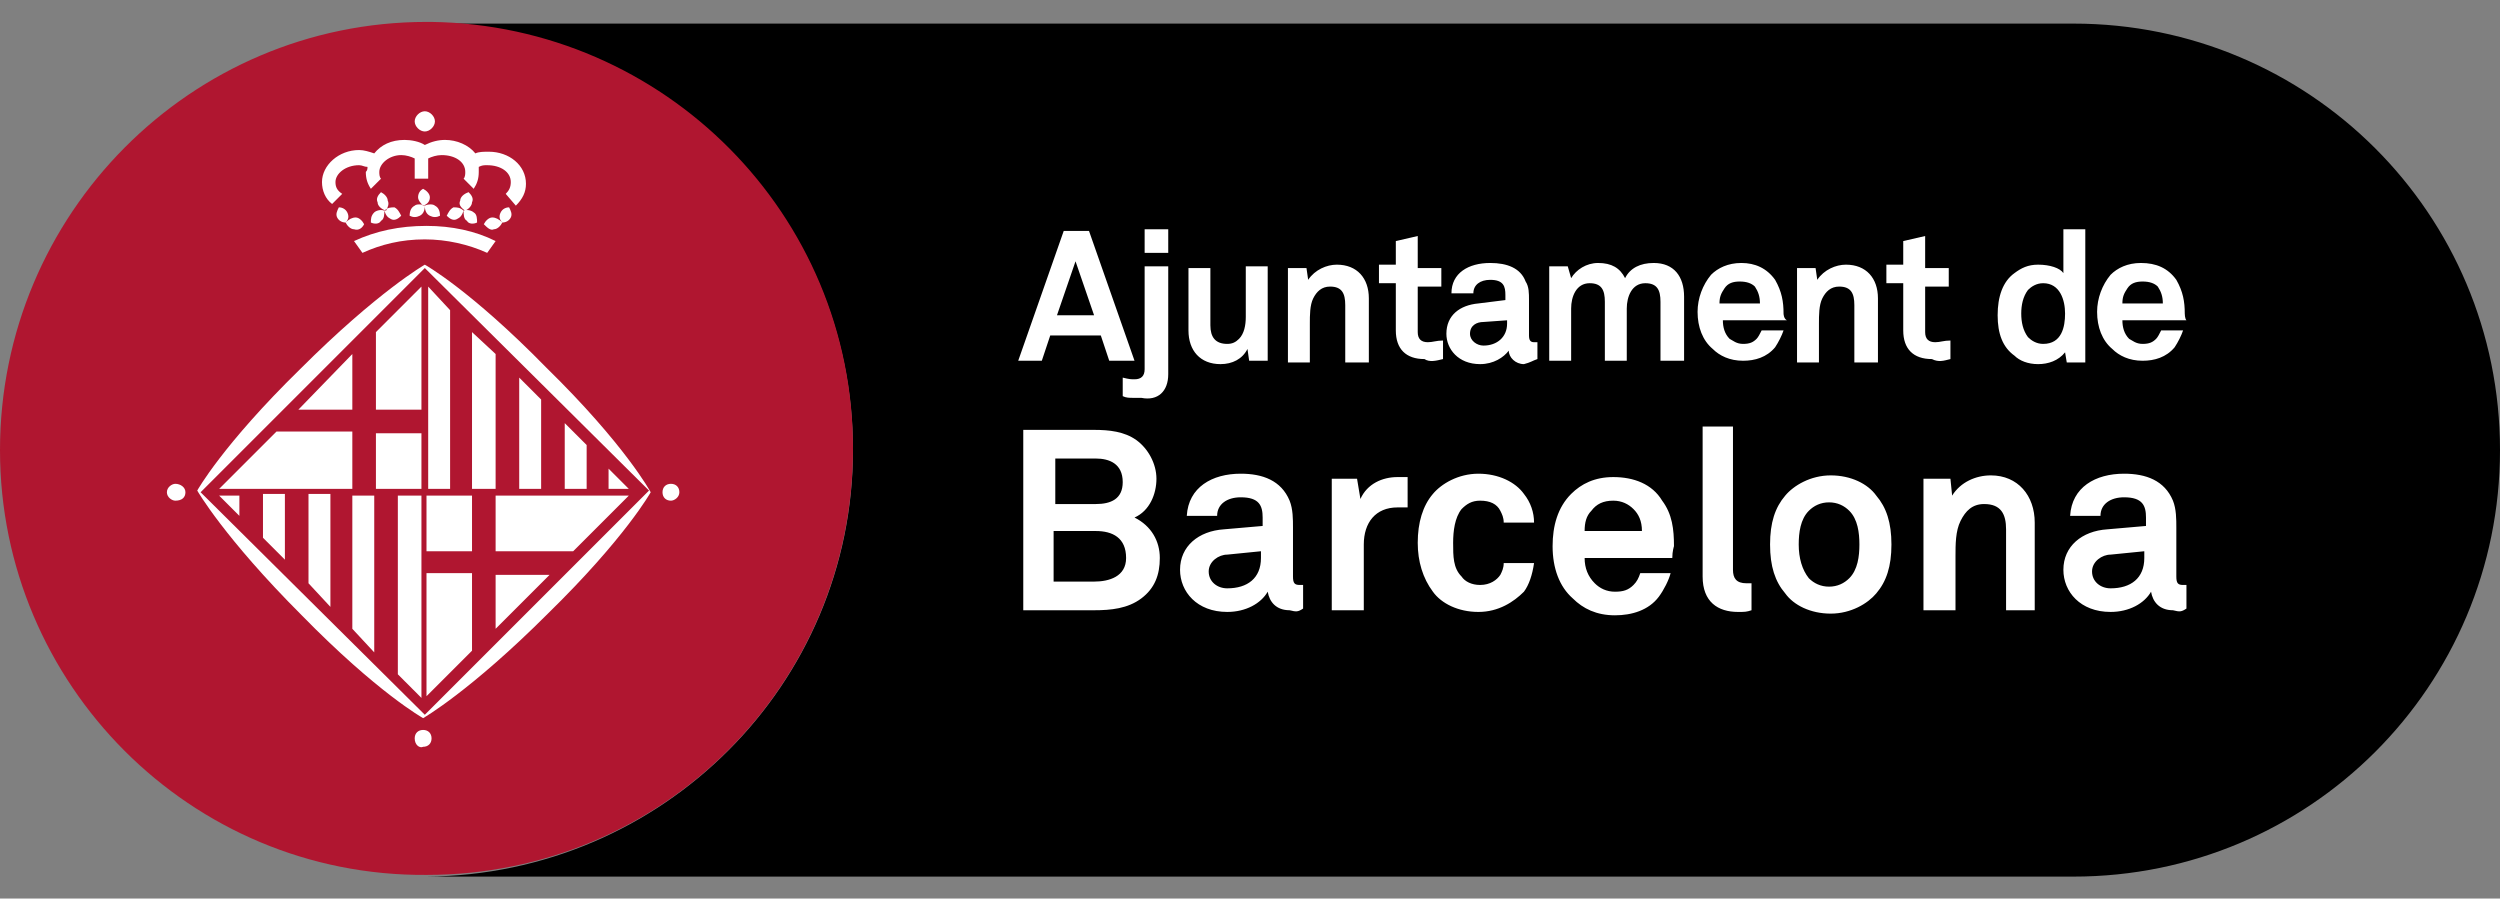
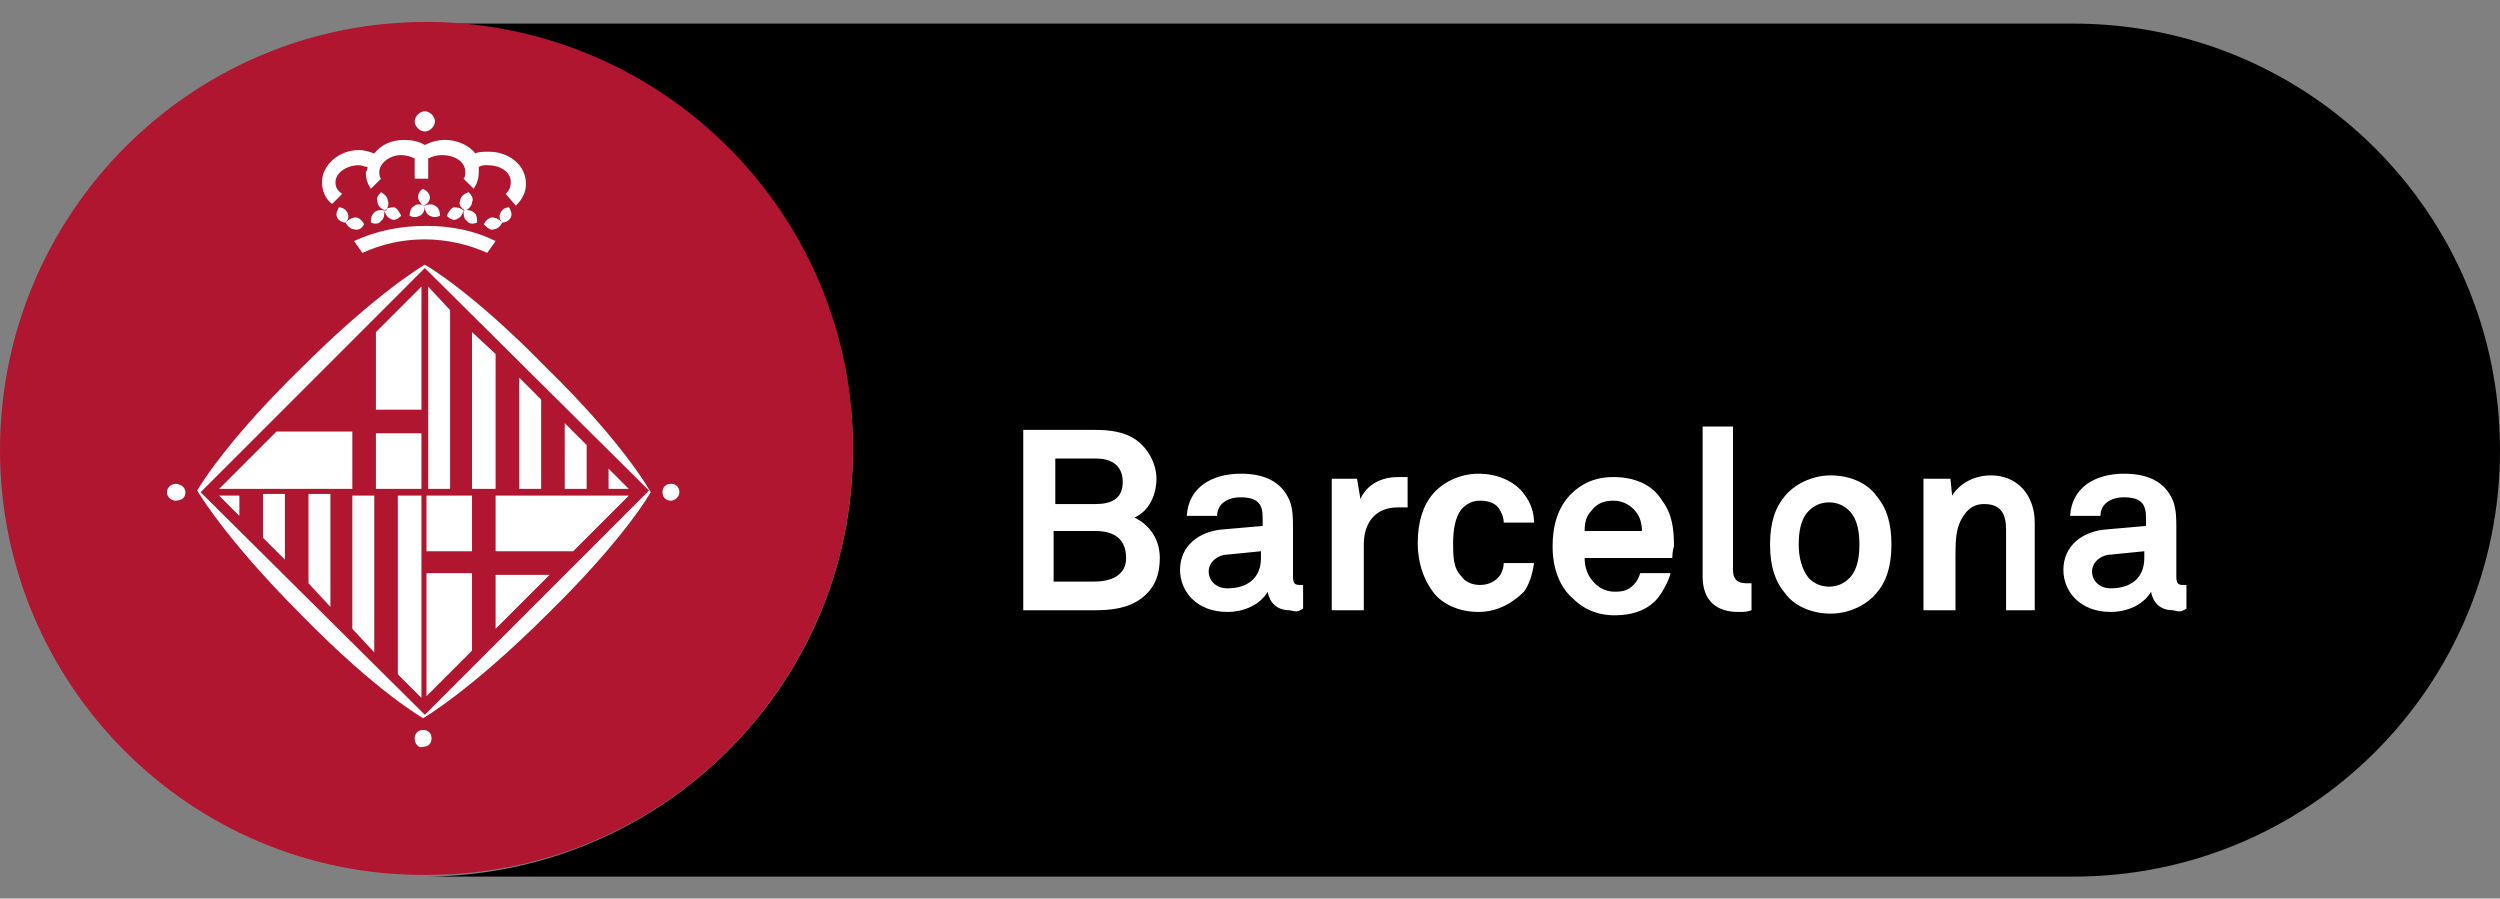
<svg xmlns="http://www.w3.org/2000/svg" version="1.1" id="Capa_1" x="0px" y="0px" viewBox="0 0 148.3 53.3" style="enable-background:new 0 0 148.3 53.3;" xml:space="preserve">
  <rect x="0" y="0" width="148.3" height="53.3" fill="#808080" stroke="none" />
  <style type="text/css">
	.st0{fill:#B01630;}
	.st1{fill:#FFFFFF;}
</style>
  <g>
    <g>
      <path d="M50.6,26.7c0-13.9-11.2-25.1-25-25.3H123c14,0,25.3,11.3,25.3,25.3c0,14-11.3,25.3-25.3,25.3c0,0,0,0,0,0H25.3    C39.3,51.9,50.6,40.6,50.6,26.7z" />
      <path class="st0" d="M25.3,1.3c0.1,0,0.2,0,0.3,0c13.8,0.2,25,11.4,25,25.3c0,14-11.3,25.3-25.3,25.3c0,0,0,0,0,0    C11.3,52,0,40.6,0,26.7C0,12.7,11.3,1.3,25.3,1.3z" />
    </g>
    <g>
      <path class="st1" d="M25.2,42.4l13.3-13.3L25.2,15.9L11.9,29.2L25.2,42.4z M38.6,29.2c0,0-1.5,2.7-6.1,7.2    c-4.6,4.6-7.4,6.2-7.4,6.2s-2.7-1.5-7.2-6.1c-4.6-4.6-6.2-7.4-6.2-7.4s1.5-2.7,6.1-7.2c4.6-4.6,7.4-6.2,7.4-6.2s2.7,1.5,7.2,6.1    C37.1,26.4,38.6,29.2,38.6,29.2 M25.2,42.4l13.3-13.3L25.2,15.9L11.9,29.2L25.2,42.4z M38.6,29.2c0,0-1.5,2.7-6.1,7.2    c-4.6,4.6-7.4,6.2-7.4,6.2s-2.7-1.5-7.2-6.1c-4.6-4.6-6.2-7.4-6.2-7.4s1.5-2.7,6.1-7.2c4.6-4.6,7.4-6.2,7.4-6.2s2.7,1.5,7.2,6.1    C37.1,26.4,38.6,29.2,38.6,29.2 M37.3,29h-1.2v-1.2L37.3,29z M34.8,26.4V29h-1.3v-3.9L34.8,26.4z M32.1,23.7V29h-1.3v-6.6    L32.1,23.7z M29.4,21V29H28v-9.3L29.4,21z M26.7,18.4V29h-1.3V17L26.7,18.4z M13,29.4h1.2v1.2L13,29.4z M15.6,31.9v-2.6h1.3v3.9    L15.6,31.9z M18.3,34.6v-5.3h1.3V36L18.3,34.6z M20.9,37.3v-7.9h1.3v9.3L20.9,37.3z M23.6,40V29.4H25v12L23.6,40z M25.4,29.4H28    v3.3h-2.7V29.4z M28,38.6l-2.7,2.7v-7.3H28V38.6z M22.3,19.7L25,17v7.3h-2.7V19.7z M25,29h-2.7v-3.3H25V29z M39.3,29.2    c0-0.3,0.2-0.5,0.5-0.5c0.3,0,0.5,0.2,0.5,0.5c0,0.3-0.3,0.5-0.5,0.5C39.5,29.7,39.3,29.5,39.3,29.2 M9.9,29.2    c0-0.3,0.3-0.5,0.5-0.5c0.3,0,0.6,0.2,0.6,0.5c0,0.3-0.2,0.5-0.6,0.5C10.2,29.7,9.9,29.5,9.9,29.2 M24.6,43.8    c0-0.3,0.2-0.5,0.5-0.5c0.3,0,0.5,0.2,0.5,0.5c0,0.3-0.2,0.5-0.5,0.5C24.9,44.4,24.6,44.2,24.6,43.8 M21.8,9.9    c-0.2,0-0.3-0.1-0.5-0.1c-0.8,0-1.4,0.5-1.4,1c0,0.3,0.1,0.5,0.4,0.7l-0.6,0.6c-0.4-0.3-0.6-0.8-0.6-1.3c0-1,1-1.9,2.2-1.9    c0.3,0,0.6,0.1,0.9,0.2c0.4-0.5,1-0.8,1.8-0.8c0.4,0,0.9,0.1,1.2,0.3c0.4-0.2,0.8-0.3,1.2-0.3c0.7,0,1.4,0.3,1.8,0.8    C28.4,9,28.7,9,29,9c1.2,0,2.2,0.8,2.2,1.9c0,0.5-0.2,0.9-0.6,1.3L30,11.5c0.2-0.2,0.3-0.4,0.3-0.7c0-0.6-0.6-1-1.4-1    c-0.2,0-0.3,0-0.5,0.1c0,0.1,0,0.2,0,0.3c0,0.4-0.1,0.7-0.3,1l-0.6-0.6c0.1-0.1,0.1-0.3,0.1-0.4c0-0.6-0.6-1-1.4-1    c-0.3,0-0.6,0.1-0.8,0.2v1.2h-0.8V9.4c-0.2-0.1-0.5-0.2-0.8-0.2c-0.7,0-1.3,0.5-1.3,1c0,0.1,0,0.3,0.1,0.4l-0.6,0.6    c-0.2-0.3-0.3-0.6-0.3-1C21.8,10.1,21.8,10,21.8,9.9 M21,14.3l0.5,0.7c1.1-0.5,2.3-0.8,3.7-0.8c1.3,0,2.6,0.3,3.7,0.8l0.5-0.7    c-1.2-0.6-2.6-0.9-4.1-0.9C23.7,13.4,22.3,13.7,21,14.3 M24.6,7.2c0-0.3,0.3-0.6,0.6-0.6c0.3,0,0.6,0.3,0.6,0.6    c0,0.3-0.3,0.6-0.6,0.6C24.9,7.8,24.6,7.5,24.6,7.2 M21,13.6c-0.2,0-0.4-0.2-0.5-0.4c0.2-0.2,0.4-0.3,0.6-0.3    c0.2,0,0.4,0.2,0.5,0.4C21.5,13.5,21.3,13.7,21,13.6 M20.6,12.6c-0.1-0.2-0.3-0.3-0.5-0.3c-0.1,0.2-0.2,0.4-0.1,0.6    c0.1,0.2,0.3,0.3,0.5,0.3C20.7,13,20.7,12.8,20.6,12.6 M23.2,13c-0.2-0.1-0.3-0.2-0.4-0.5c0.2-0.2,0.4-0.2,0.6-0.2    c0.2,0.1,0.3,0.3,0.4,0.5C23.6,13,23.4,13.1,23.2,13 M22.6,13.1c0.2-0.1,0.2-0.4,0.2-0.6c-0.2-0.1-0.5,0-0.6,0.1    C22,12.8,22,13,22,13.2C22.2,13.3,22.5,13.3,22.6,13.1 M23,11.9c0-0.2-0.2-0.4-0.4-0.5c-0.2,0.2-0.3,0.4-0.2,0.6    c0,0.2,0.2,0.4,0.5,0.5C23,12.3,23.1,12.1,23,11.9 M29.3,13.6c0.2,0,0.4-0.2,0.5-0.4c-0.2-0.2-0.4-0.3-0.6-0.3    c-0.2,0-0.4,0.2-0.5,0.4C28.9,13.5,29.1,13.7,29.3,13.6 M29.7,12.6c0.1-0.2,0.3-0.3,0.5-0.3c0.1,0.2,0.2,0.4,0.1,0.6    c-0.1,0.2-0.3,0.3-0.5,0.3C29.6,13,29.6,12.8,29.7,12.6 M27.1,13c0.2-0.1,0.3-0.2,0.4-0.5c-0.2-0.2-0.4-0.2-0.6-0.2    c-0.2,0.1-0.3,0.3-0.4,0.5C26.7,13,26.9,13.1,27.1,13 M27.7,13.1c-0.2-0.1-0.2-0.4-0.2-0.6c0.2-0.1,0.5,0,0.6,0.1    c0.2,0.1,0.2,0.4,0.2,0.6C28.1,13.3,27.8,13.3,27.7,13.1 M27.3,11.9c0-0.2,0.2-0.4,0.5-0.5c0.2,0.2,0.3,0.4,0.2,0.6    c0,0.2-0.2,0.4-0.4,0.5C27.3,12.3,27.2,12.1,27.3,11.9 M24.9,12.8c0.2-0.1,0.3-0.3,0.3-0.6c-0.2-0.1-0.5-0.1-0.6,0    c-0.2,0.1-0.3,0.3-0.3,0.6C24.5,12.9,24.7,12.9,24.9,12.8 M25.5,12.8c-0.2-0.1-0.3-0.3-0.3-0.6c0.2-0.1,0.5-0.1,0.6,0    c0.2,0.1,0.3,0.3,0.3,0.6C25.9,12.9,25.7,12.9,25.5,12.8 M24.8,11.7c0-0.2,0.1-0.4,0.3-0.5c0.2,0.1,0.4,0.3,0.4,0.5    c0,0.2-0.1,0.4-0.4,0.5C25,12.1,24.8,11.9,24.8,11.7" />
      <polygon class="st1" points="29.4,37.3 29.4,37.3 29.4,34.1 32.6,34.1   " />
-       <polygon class="st1" points="17.7,24.3 20.9,21 20.9,24.3   " />
      <polygon class="st1" points="29.4,29.4 29.4,31 29.4,32.7 31.7,32.7 34,32.7 37.3,29.4   " />
      <polygon class="st1" points="16.4,25.6 13,29 20.9,29 20.9,25.6   " />
    </g>
    <g>
      <path class="st1" d="M127.2,33.1c0,1.2-0.8,1.8-2,1.8c-0.6,0-1.1-0.4-1.1-1c0-0.6,0.6-1,1.1-1l2-0.2V33.1z M129.7,36.1v-1.4    c0,0-0.1,0-0.2,0c-0.3,0-0.4-0.1-0.4-0.5v-2.9c0-0.5,0-1.1-0.2-1.6c-0.5-1.2-1.6-1.6-2.9-1.6c-1.7,0-3.1,0.8-3.2,2.5h1.8    c0-0.7,0.6-1.1,1.4-1.1c1.1,0,1.3,0.5,1.3,1.2v0.5l-2.3,0.2c-1.5,0.1-2.6,1-2.6,2.4c0,1.3,1,2.5,2.8,2.5c1.1,0,2-0.5,2.4-1.2    c0.1,0.6,0.5,1.1,1.3,1.1C129.3,36.3,129.4,36.3,129.7,36.1z M120.7,36.2V31c0-1.6-1-2.8-2.6-2.8c-0.9,0-1.8,0.4-2.3,1.2l-0.1-1    h-1.6v7.8h1.9V33c0-0.7,0-1.5,0.3-2.1c0.3-0.6,0.7-1,1.4-1c1,0,1.3,0.6,1.3,1.5v4.8H120.7z M110.3,32.3c0,0.7-0.1,1.5-0.6,2    c-0.3,0.3-0.7,0.5-1.2,0.5c-0.5,0-0.9-0.2-1.2-0.5c-0.4-0.5-0.6-1.2-0.6-2c0-0.7,0.1-1.5,0.6-2c0.3-0.3,0.7-0.5,1.2-0.5    c0.5,0,0.9,0.2,1.2,0.5C110.2,30.8,110.3,31.6,110.3,32.3 M112.2,32.3c0-1.3-0.3-2.2-0.9-2.9c-0.5-0.7-1.5-1.2-2.7-1.2    c-1.2,0-2.2,0.6-2.7,1.2c-0.6,0.7-0.9,1.6-0.9,2.9c0,1.3,0.3,2.2,0.9,2.9c0.5,0.7,1.5,1.2,2.7,1.2c1.2,0,2.2-0.6,2.7-1.2    C111.9,34.5,112.2,33.6,112.2,32.3 M103.9,36.2v-1.6c-0.1,0-0.2,0-0.3,0c-0.6,0-0.8-0.3-0.8-0.8v-8.5H101v8.9    c0,1.5,0.9,2.1,2.1,2.1C103.5,36.3,103.6,36.3,103.9,36.2 M97.4,31.5H94c0-0.5,0.1-0.9,0.4-1.2c0.3-0.4,0.7-0.6,1.3-0.6    c0.5,0,0.9,0.2,1.2,0.5C97.2,30.5,97.4,30.9,97.4,31.5 M99.3,32.4c0-1-0.1-1.9-0.7-2.7c-0.6-1-1.7-1.4-2.9-1.4    c-1.1,0-1.9,0.4-2.5,1c-0.8,0.8-1.1,1.9-1.1,3.1c0,1.3,0.4,2.4,1.2,3.1c0.6,0.6,1.4,1,2.5,1c1,0,2-0.3,2.6-1.1    c0.3-0.4,0.6-1,0.7-1.4h-1.8c-0.1,0.3-0.2,0.5-0.4,0.7c-0.3,0.3-0.6,0.4-1.1,0.4c-0.5,0-0.9-0.2-1.2-0.5c-0.4-0.4-0.6-0.9-0.6-1.5    h5.2C99.2,32.7,99.3,32.4,99.3,32.4 M91,33.4h-1.8c0,0.3-0.1,0.5-0.2,0.7c-0.2,0.3-0.6,0.6-1.2,0.6c-0.5,0-0.9-0.2-1.1-0.5    c-0.5-0.5-0.5-1.2-0.5-2c0-0.7,0.1-1.5,0.5-2c0.3-0.3,0.6-0.5,1.1-0.5c0.6,0,1,0.2,1.2,0.6c0.1,0.2,0.2,0.4,0.2,0.7H91    c0-0.6-0.2-1.2-0.6-1.7c-0.5-0.7-1.5-1.2-2.7-1.2c-1.2,0-2.2,0.6-2.7,1.2c-0.6,0.7-0.9,1.7-0.9,2.9c0,1.1,0.3,2.1,0.9,2.9    c0.5,0.7,1.5,1.2,2.7,1.2c1.2,0,2.1-0.6,2.7-1.2C90.7,34.7,90.9,34.1,91,33.4 M83.5,30.1v-1.8c-0.2,0-0.4,0-0.6,0    c-0.9,0-1.8,0.4-2.2,1.3l-0.2-1.2H79v7.8h1.9v-3.9c0-1.3,0.7-2.2,2-2.2C83.1,30.1,83.3,30.1,83.5,30.1 M74.8,33.1    c0,1.2-0.8,1.8-2,1.8c-0.6,0-1.1-0.4-1.1-1c0-0.6,0.6-1,1.1-1l2-0.2V33.1z M77.3,36.1v-1.4c0,0-0.1,0-0.2,0    c-0.3,0-0.4-0.1-0.4-0.5v-2.9c0-0.5,0-1.1-0.2-1.6c-0.5-1.2-1.6-1.6-2.9-1.6c-1.7,0-3.1,0.8-3.2,2.5h1.8c0-0.7,0.6-1.1,1.4-1.1    c1.1,0,1.3,0.5,1.3,1.2v0.5l-2.3,0.2c-1.5,0.1-2.6,1-2.6,2.4c0,1.3,1,2.5,2.8,2.5c1.1,0,2-0.5,2.4-1.2c0.1,0.6,0.5,1.1,1.3,1.1    C76.9,36.3,77,36.3,77.3,36.1z M66.8,33.1c0,1.1-1,1.4-1.9,1.4h-2.4v-3H65C66,31.5,66.8,31.9,66.8,33.1 M66.6,28.6    c0,1-0.7,1.3-1.6,1.3h-2.4v-2.7h2.4C65.8,27.2,66.6,27.5,66.6,28.6 M68.8,33.1c0-1-0.5-1.9-1.5-2.4c0.9-0.4,1.3-1.4,1.3-2.3    c0-0.9-0.5-1.8-1.2-2.3c-0.7-0.5-1.6-0.6-2.5-0.6h-4.2v10.7h4.2c1,0,2-0.1,2.8-0.7C68.5,34.9,68.8,34.1,68.8,33.1" />
      <g>
-         <path class="st1" d="M128.3,18h-2.4c0-0.4,0.1-0.6,0.3-0.9c0.2-0.3,0.5-0.4,0.9-0.4c0.4,0,0.7,0.1,0.9,0.3     C128.2,17.3,128.3,17.6,128.3,18 M129.6,18.6c0-0.7-0.1-1.3-0.5-2c-0.5-0.7-1.2-1-2.1-1c-0.8,0-1.4,0.3-1.8,0.7     c-0.5,0.6-0.8,1.4-0.8,2.2c0,0.9,0.3,1.7,0.9,2.2c0.4,0.4,1,0.7,1.8,0.7c0.7,0,1.4-0.2,1.9-0.8c0.2-0.3,0.4-0.7,0.5-1h-1.3     c-0.1,0.2-0.2,0.4-0.3,0.5c-0.2,0.2-0.4,0.3-0.8,0.3c-0.4,0-0.6-0.2-0.8-0.3c-0.3-0.3-0.4-0.7-0.4-1.1h3.8     C129.6,18.9,129.6,18.6,129.6,18.6 M122.5,18.6c0,0.8-0.2,1.8-1.3,1.8c-0.4,0-0.7-0.2-0.9-0.4c-0.3-0.4-0.4-0.9-0.4-1.4     c0-0.5,0.1-1,0.4-1.4c0.2-0.2,0.5-0.4,0.9-0.4C122.2,16.8,122.5,17.8,122.5,18.6 M123.7,21.4v-7.8h-1.3v2.6     c-0.2-0.3-0.8-0.5-1.5-0.5c-0.6,0-1,0.2-1.4,0.5c-0.7,0.5-1,1.4-1,2.5c0,1.1,0.3,1.9,1,2.4c0.3,0.3,0.8,0.5,1.4,0.5     c0.6,0,1.2-0.2,1.6-0.7l0.1,0.6H123.7z M115.7,21.3v-1.1c-0.4,0-0.6,0.1-0.9,0.1c-0.4,0-0.6-0.2-0.6-0.6v-2.7h1.4v-1.1h-1.4V14     l-1.3,0.3v1.4h-1v1.1h1v2.8c0,1.1,0.6,1.7,1.7,1.7C115,21.5,115.3,21.4,115.7,21.3 M111.4,21.4v-3.7c0-1.2-0.7-2-1.9-2     c-0.6,0-1.3,0.3-1.7,0.9l-0.1-0.7h-1.1v5.6h1.3v-2.3c0-0.5,0-1.1,0.2-1.5c0.2-0.4,0.5-0.7,1-0.7c0.7,0,0.9,0.4,0.9,1.1v3.4H111.4     z M104.4,18H102c0-0.4,0.1-0.6,0.3-0.9c0.2-0.3,0.5-0.4,0.9-0.4c0.4,0,0.7,0.1,0.9,0.3C104.3,17.3,104.4,17.6,104.4,18      M105.8,18.6c0-0.7-0.1-1.3-0.5-2c-0.5-0.7-1.2-1-2-1c-0.8,0-1.4,0.3-1.8,0.7c-0.5,0.6-0.8,1.4-0.8,2.2c0,0.9,0.3,1.7,0.9,2.2     c0.4,0.4,1,0.7,1.8,0.7c0.7,0,1.4-0.2,1.9-0.8c0.2-0.3,0.4-0.7,0.5-1h-1.3c-0.1,0.2-0.2,0.4-0.3,0.5c-0.2,0.2-0.4,0.3-0.8,0.3     c-0.4,0-0.6-0.2-0.8-0.3c-0.3-0.3-0.4-0.7-0.4-1.1h3.8C105.8,18.9,105.8,18.6,105.8,18.6 M99.9,21.4v-3.8c0-1.2-0.6-2-1.8-2     c-0.8,0-1.4,0.3-1.7,0.9c-0.3-0.6-0.8-0.9-1.6-0.9c-0.7,0-1.3,0.4-1.6,0.9L93,15.8h-1.1v5.6h1.3v-3.1c0-0.7,0.3-1.5,1.1-1.5     c0.7,0,0.9,0.4,0.9,1.1v3.5h1.3v-3.1c0-0.7,0.3-1.5,1.1-1.5c0.7,0,0.9,0.4,0.9,1.1v3.5H99.9z M89.4,19.2c0,0.8-0.6,1.3-1.4,1.3     c-0.4,0-0.8-0.3-0.8-0.7c0-0.5,0.4-0.7,0.8-0.7l1.4-0.1V19.2z M91.2,21.3v-1c0,0-0.1,0-0.2,0c-0.2,0-0.3-0.1-0.3-0.4v-2.1     c0-0.4,0-0.8-0.2-1.1c-0.3-0.8-1.1-1.1-2.1-1.1c-1.3,0-2.3,0.6-2.3,1.8h1.3c0-0.5,0.4-0.8,1-0.8c0.8,0,0.9,0.4,0.9,0.9v0.3     L87.7,18c-1.1,0.1-1.9,0.7-1.9,1.8c0,0.9,0.7,1.8,2,1.8c0.8,0,1.4-0.4,1.7-0.8c0,0.4,0.4,0.8,0.9,0.8     C90.8,21.5,90.9,21.4,91.2,21.3z M85.6,21.3v-1.1c-0.4,0-0.6,0.1-0.9,0.1c-0.4,0-0.6-0.2-0.6-0.6v-2.7h1.4v-1.1h-1.4V14l-1.3,0.3     v1.4h-1v1.1h1v2.8c0,1.1,0.6,1.7,1.7,1.7C84.8,21.5,85.2,21.4,85.6,21.3 M81.2,21.4v-3.7c0-1.2-0.7-2-1.9-2     c-0.6,0-1.3,0.3-1.7,0.9l-0.1-0.7h-1.1v5.6h1.3v-2.3c0-0.5,0-1.1,0.2-1.5c0.2-0.4,0.5-0.7,1-0.7c0.7,0,0.9,0.4,0.9,1.1v3.4H81.2z      M75.2,21.4v-5.6h-1.3v3c0,0.5-0.1,1-0.4,1.3c-0.2,0.2-0.4,0.3-0.7,0.3c-0.7,0-1-0.4-1-1.1v-3.4h-1.3v3.7c0,1.2,0.7,2,1.9,2     c0.7,0,1.3-0.3,1.6-0.9l0.1,0.7H75.2z M69.3,22.2v-6.4h-1.4v6.1c0,0.4-0.2,0.6-0.6,0.6c-0.2,0-0.3,0-0.7-0.1v1.1     c0.2,0.1,0.4,0.1,0.6,0.1c0.2,0,0.3,0,0.5,0C68.7,23.8,69.3,23.2,69.3,22.2 M69.3,13.6h-1.4V15h1.4V13.6z M64.9,18.7h-2.2     l1.1-3.2L64.9,18.7z M67.3,21.4l-2.7-7.7h-1.5l-2.7,7.7h1.4l0.5-1.5h3l0.5,1.5H67.3z" />
-       </g>
+         </g>
    </g>
  </g>
</svg>